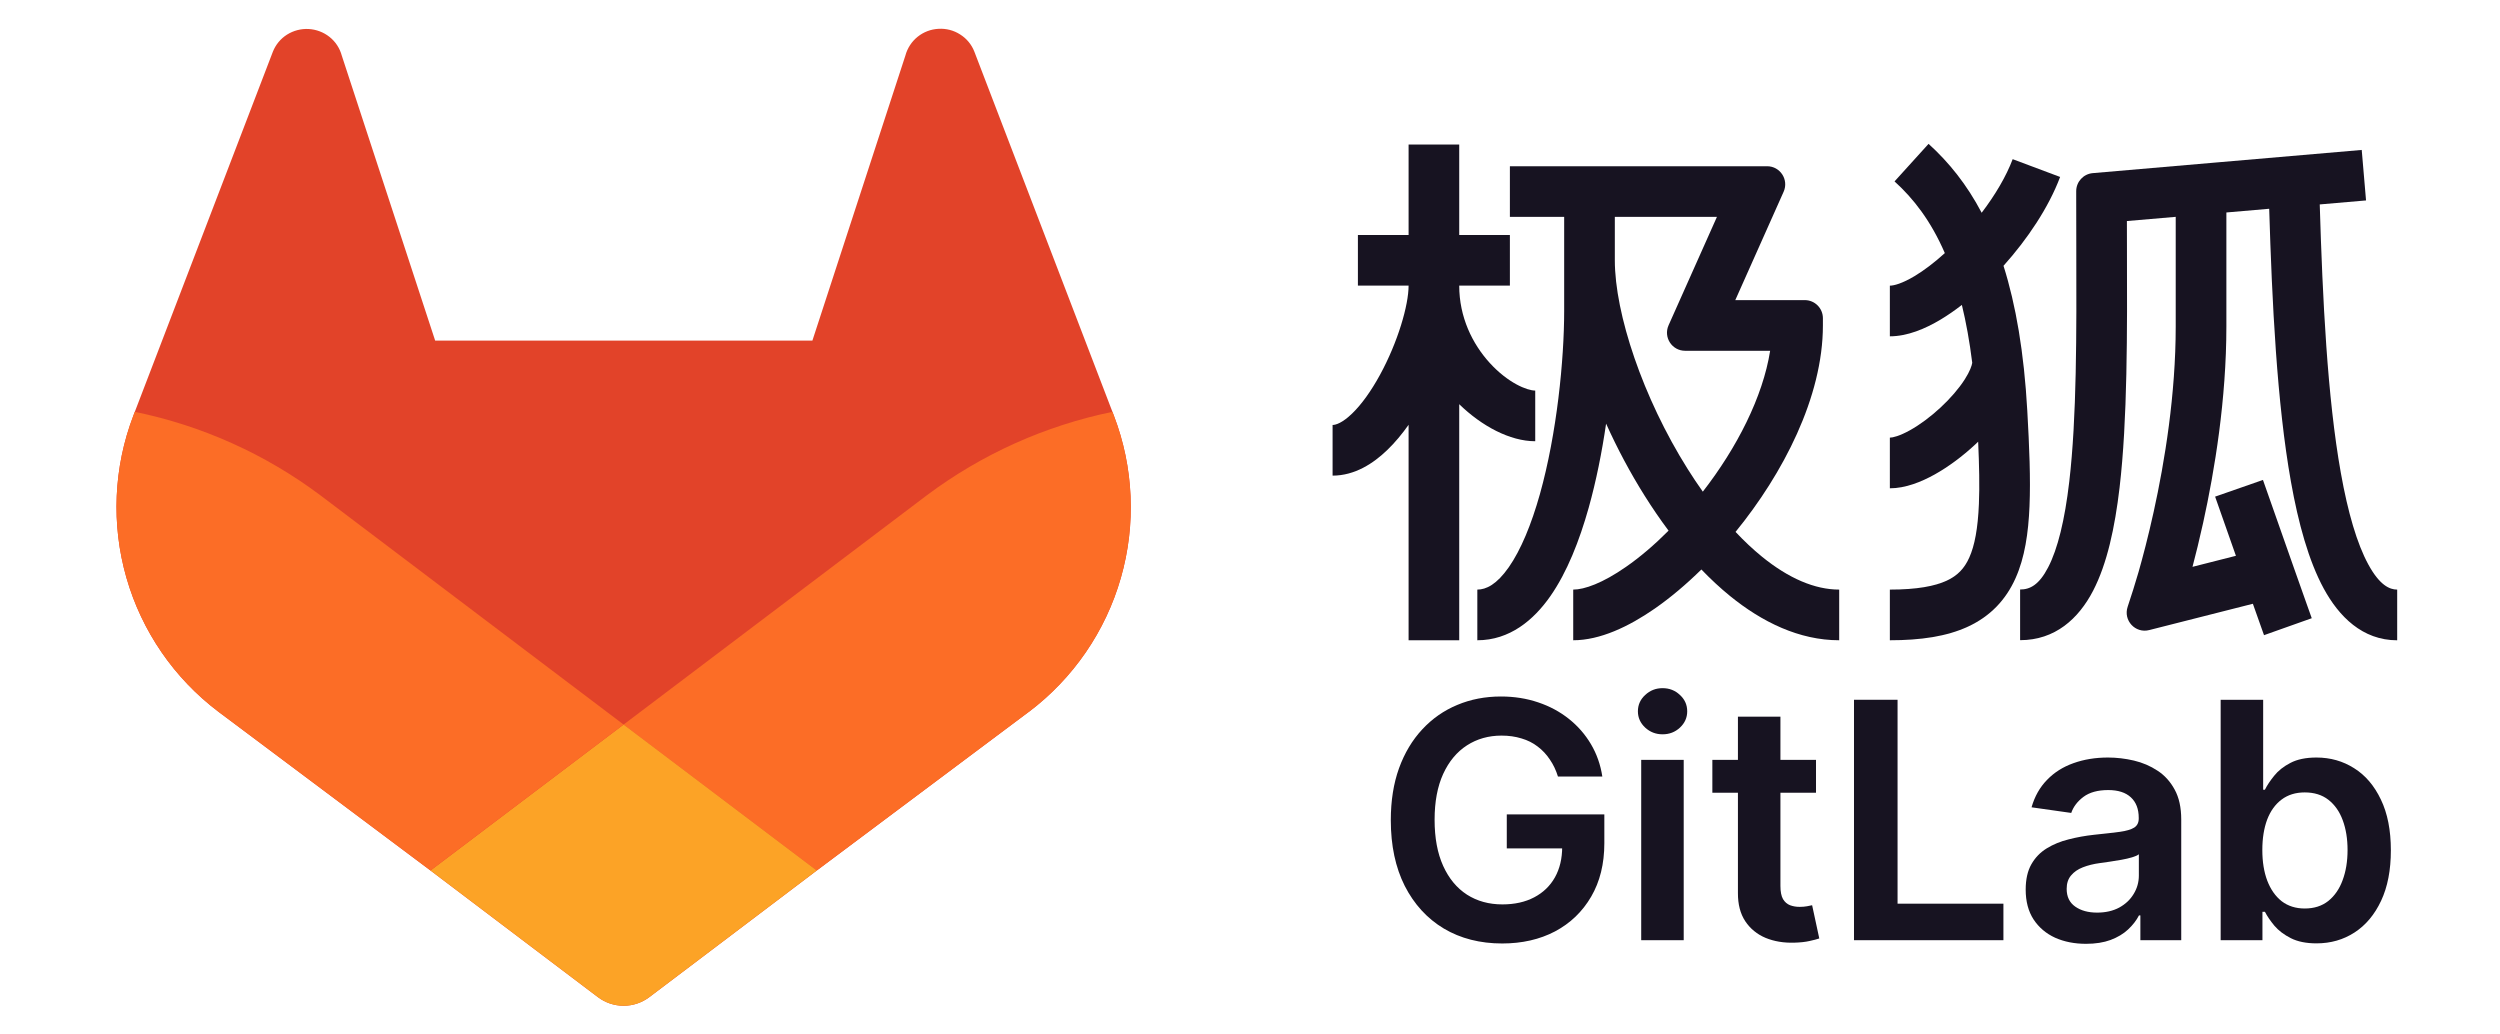
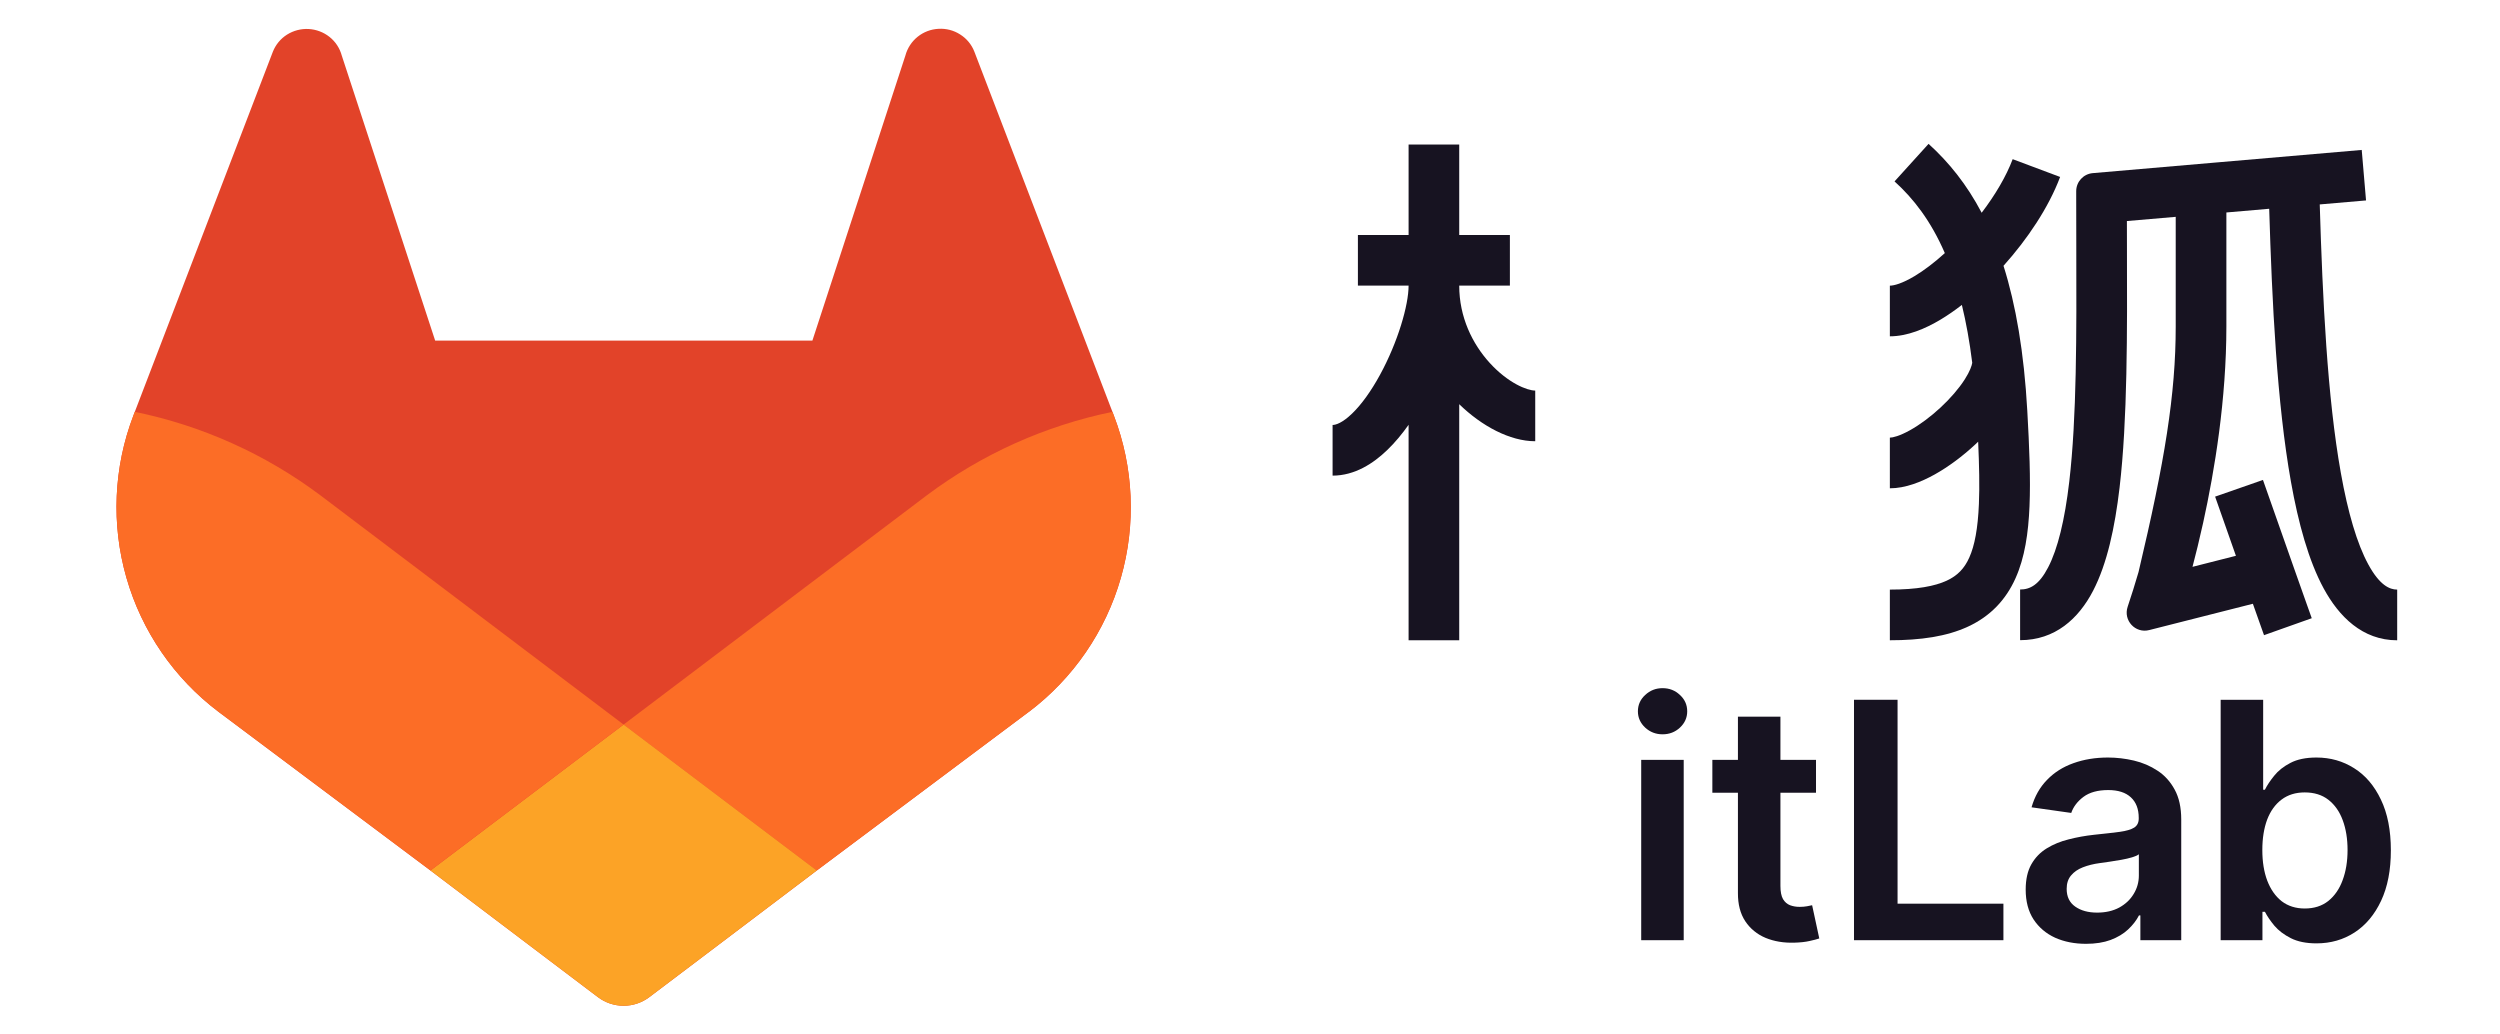
<svg xmlns="http://www.w3.org/2000/svg" width="87" height="36" viewBox="0 0 87 36" fill="none">
  <path d="M77.279 32.719V24.352H78.758V27.482H78.819C78.895 27.329 79.003 27.167 79.142 26.996C79.281 26.821 79.468 26.673 79.705 26.55C79.942 26.425 80.245 26.362 80.612 26.362C81.097 26.362 81.534 26.486 81.924 26.734C82.316 26.979 82.626 27.343 82.855 27.825C83.086 28.304 83.202 28.892 83.202 29.59C83.202 30.279 83.089 30.864 82.863 31.346C82.637 31.828 82.329 32.196 81.94 32.449C81.55 32.702 81.109 32.829 80.616 32.829C80.257 32.829 79.959 32.769 79.722 32.649C79.485 32.529 79.294 32.385 79.15 32.216C79.008 32.045 78.898 31.883 78.819 31.73H78.733V32.719H77.279ZM78.729 29.581C78.729 29.987 78.786 30.343 78.901 30.648C79.018 30.953 79.185 31.191 79.403 31.363C79.624 31.531 79.891 31.616 80.204 31.616C80.531 31.616 80.804 31.529 81.025 31.354C81.245 31.177 81.412 30.936 81.523 30.631C81.638 30.323 81.695 29.974 81.695 29.581C81.695 29.192 81.639 28.846 81.527 28.544C81.416 28.241 81.249 28.005 81.029 27.833C80.808 27.661 80.533 27.576 80.204 27.576C79.888 27.576 79.62 27.659 79.399 27.825C79.178 27.991 79.011 28.224 78.897 28.523C78.785 28.823 78.729 29.176 78.729 29.581Z" fill="#171321" />
  <path d="M72.594 32.845C72.196 32.845 71.838 32.775 71.519 32.633C71.204 32.489 70.953 32.276 70.768 31.996C70.585 31.715 70.494 31.369 70.494 30.958C70.494 30.604 70.559 30.311 70.69 30.08C70.821 29.848 70.999 29.663 71.225 29.524C71.451 29.385 71.706 29.28 71.989 29.21C72.275 29.136 72.571 29.083 72.876 29.05C73.243 29.012 73.542 28.978 73.77 28.948C73.999 28.916 74.165 28.866 74.269 28.801C74.375 28.733 74.428 28.628 74.428 28.486V28.462C74.428 28.154 74.337 27.916 74.154 27.747C73.972 27.578 73.709 27.494 73.366 27.494C73.004 27.494 72.716 27.573 72.504 27.731C72.294 27.889 72.153 28.075 72.079 28.29L70.698 28.094C70.807 27.713 70.987 27.395 71.238 27.139C71.488 26.88 71.794 26.686 72.157 26.558C72.519 26.428 72.919 26.362 73.358 26.362C73.66 26.362 73.961 26.398 74.261 26.468C74.56 26.539 74.834 26.656 75.082 26.82C75.329 26.98 75.528 27.2 75.678 27.477C75.831 27.755 75.907 28.102 75.907 28.519V32.719H74.485V31.857H74.436C74.346 32.031 74.22 32.194 74.056 32.347C73.896 32.497 73.693 32.618 73.448 32.711C73.205 32.8 72.921 32.845 72.594 32.845ZM72.978 31.759C73.275 31.759 73.532 31.7 73.75 31.583C73.968 31.463 74.135 31.305 74.252 31.109C74.372 30.913 74.432 30.699 74.432 30.468V29.728C74.386 29.767 74.307 29.802 74.195 29.835C74.086 29.867 73.964 29.896 73.828 29.92C73.691 29.945 73.557 29.967 73.423 29.986C73.29 30.005 73.174 30.021 73.076 30.035C72.855 30.065 72.658 30.114 72.484 30.182C72.309 30.25 72.172 30.345 72.071 30.468C71.97 30.588 71.92 30.743 71.92 30.933C71.92 31.206 72.019 31.411 72.218 31.55C72.417 31.689 72.67 31.759 72.978 31.759Z" fill="#171321" />
  <path d="M64.519 32.719V24.352H66.035V31.448H69.719V32.719H64.519Z" fill="#171321" />
  <path d="M63.197 26.444V27.588H59.59V26.444H63.197ZM60.48 24.941H61.959V30.832C61.959 31.03 61.989 31.183 62.049 31.289C62.112 31.393 62.193 31.463 62.294 31.502C62.395 31.54 62.507 31.559 62.629 31.559C62.722 31.559 62.806 31.552 62.882 31.538C62.961 31.525 63.021 31.512 63.062 31.502L63.311 32.658C63.232 32.685 63.119 32.715 62.972 32.747C62.828 32.78 62.651 32.799 62.441 32.805C62.071 32.816 61.737 32.76 61.44 32.637C61.144 32.512 60.908 32.319 60.734 32.057C60.562 31.796 60.478 31.469 60.48 31.077V24.941Z" fill="#171321" />
  <path d="M57.114 32.719V26.444H58.593V32.719H57.114ZM57.857 25.554C57.623 25.554 57.422 25.476 57.253 25.321C57.084 25.163 56.999 24.974 56.999 24.753C56.999 24.53 57.084 24.34 57.253 24.185C57.422 24.027 57.623 23.948 57.857 23.948C58.094 23.948 58.296 24.027 58.462 24.185C58.631 24.34 58.715 24.53 58.715 24.753C58.715 24.974 58.631 25.163 58.462 25.321C58.296 25.476 58.094 25.554 57.857 25.554Z" fill="#171321" />
-   <path d="M54.217 27.024C54.149 26.804 54.055 26.606 53.935 26.432C53.818 26.255 53.676 26.104 53.51 25.979C53.347 25.853 53.159 25.759 52.947 25.697C52.734 25.631 52.503 25.599 52.252 25.599C51.803 25.599 51.402 25.712 51.051 25.938C50.7 26.164 50.423 26.496 50.222 26.934C50.023 27.37 49.924 27.901 49.924 28.528C49.924 29.159 50.023 29.695 50.222 30.133C50.421 30.572 50.697 30.905 51.051 31.134C51.405 31.36 51.816 31.473 52.285 31.473C52.71 31.473 53.077 31.391 53.388 31.228C53.701 31.064 53.942 30.833 54.111 30.533C54.28 30.231 54.364 29.877 54.364 29.471L54.707 29.524H52.436V28.34H55.831V29.345C55.831 30.061 55.678 30.68 55.373 31.203C55.068 31.726 54.649 32.129 54.115 32.413C53.581 32.693 52.968 32.833 52.277 32.833C51.506 32.833 50.829 32.66 50.246 32.314C49.666 31.966 49.213 31.471 48.886 30.831C48.562 30.189 48.4 29.426 48.4 28.544C48.4 27.869 48.495 27.265 48.686 26.734C48.879 26.203 49.149 25.753 49.495 25.382C49.841 25.009 50.246 24.726 50.712 24.532C51.178 24.336 51.684 24.238 52.232 24.238C52.695 24.238 53.126 24.306 53.527 24.442C53.927 24.576 54.282 24.767 54.593 25.014C54.906 25.262 55.163 25.556 55.365 25.897C55.566 26.237 55.699 26.613 55.761 27.024H54.217Z" fill="#171321" />
  <path d="M49.019 22.281V14.783C48.792 15.103 48.546 15.401 48.281 15.656C47.797 16.125 47.147 16.552 46.374 16.552V14.789C46.483 14.789 46.714 14.72 47.056 14.389C47.384 14.072 47.719 13.603 48.024 13.044C48.648 11.901 49.019 10.618 49.019 9.94H47.255V8.177H49.019V5.029H50.781V8.177H52.544V9.94H50.781C50.781 11.04 51.241 11.968 51.842 12.629C52.48 13.329 53.143 13.592 53.426 13.592V15.355C52.544 15.355 51.56 14.825 50.781 14.066V22.281H49.019Z" fill="#171321" />
-   <path fill-rule="evenodd" clip-rule="evenodd" d="M52.544 7.548H54.433V10.822C54.433 12.522 54.18 15.084 53.589 17.195C53.291 18.255 52.925 19.139 52.507 19.738C52.086 20.341 51.717 20.518 51.411 20.518V22.281C52.538 22.281 53.373 21.577 53.952 20.747C54.534 19.914 54.965 18.814 55.286 17.671C55.548 16.736 55.748 15.73 55.892 14.743C56.281 15.607 56.735 16.459 57.237 17.257C57.498 17.672 57.775 18.078 58.066 18.467C57.569 18.966 57.064 19.395 56.58 19.73C55.773 20.292 55.138 20.518 54.748 20.518V22.281C55.68 22.281 56.682 21.807 57.587 21.178C58.129 20.801 58.677 20.34 59.208 19.818C59.528 20.151 59.861 20.461 60.204 20.74C61.32 21.647 62.613 22.281 64.004 22.281V20.518C63.159 20.518 62.249 20.13 61.316 19.372C61.004 19.118 60.697 18.829 60.397 18.51C62.045 16.49 63.437 13.819 63.437 11.326V11.074C63.437 10.726 63.155 10.444 62.807 10.444H60.388L62.071 6.671C62.256 6.254 61.951 5.785 61.495 5.785H52.544V7.548ZM59.258 17.11C60.447 15.579 61.347 13.812 61.601 12.207H58.642C58.185 12.207 57.881 11.738 58.066 11.321L59.749 7.548H56.196V9.059C56.196 10.914 57.168 13.836 58.729 16.318C58.9 16.591 59.077 16.855 59.258 17.11Z" fill="#171321" />
  <path d="M68.273 10.611C68.419 11.21 68.541 11.878 68.634 12.626C68.619 12.722 68.557 12.916 68.372 13.205C68.17 13.52 67.874 13.865 67.527 14.186C67.182 14.506 66.809 14.782 66.468 14.972C66.106 15.174 65.868 15.23 65.767 15.23V16.993C66.311 16.993 66.864 16.769 67.326 16.512C67.81 16.242 68.295 15.878 68.726 15.479C68.764 15.443 68.802 15.407 68.84 15.371C68.877 16.202 68.892 16.918 68.866 17.538C68.83 18.393 68.718 18.987 68.531 19.403C68.361 19.784 68.122 20.032 67.746 20.207C67.335 20.397 66.716 20.518 65.767 20.518V22.281C66.832 22.281 67.744 22.151 68.487 21.806C69.265 21.445 69.803 20.876 70.14 20.123C70.462 19.406 70.588 18.551 70.627 17.612C70.667 16.667 70.621 15.557 70.55 14.299C70.436 12.258 70.151 10.607 69.722 9.25C70.554 8.323 71.294 7.22 71.692 6.158L70.041 5.539C69.819 6.131 69.435 6.783 68.962 7.404C68.448 6.427 67.826 5.651 67.114 5.006L65.93 6.313C66.592 6.912 67.196 7.689 67.68 8.808C67.316 9.138 66.957 9.411 66.628 9.608C66.199 9.865 65.909 9.941 65.767 9.941V11.704C66.379 11.704 66.999 11.441 67.535 11.12C67.78 10.973 68.028 10.801 68.273 10.611Z" fill="#171321" />
-   <path d="M77.209 5.647C79.354 5.463 81.636 5.266 82.188 5.218L82.338 6.975C82.092 6.996 81.499 7.047 80.727 7.114C80.826 10.404 80.991 13.826 81.461 16.456C81.707 17.837 82.025 18.923 82.417 19.642C82.811 20.366 83.157 20.518 83.422 20.518V22.282C82.21 22.282 81.394 21.451 80.868 20.485C80.34 19.515 79.982 18.206 79.725 16.766C79.236 14.023 79.067 10.524 78.968 7.265L77.478 7.394V11.357C77.478 13.899 77.071 16.368 76.67 18.19C76.542 18.771 76.414 19.289 76.299 19.726L77.81 19.342C77.558 18.63 77.299 17.893 77.086 17.283L78.751 16.702C79.07 17.616 79.494 18.819 79.839 19.794C80.012 20.281 80.164 20.711 80.273 21.02C80.328 21.174 80.372 21.297 80.402 21.382L80.449 21.514C80.449 21.514 80.449 21.514 79.618 21.809C78.788 22.104 78.788 22.104 78.788 22.104L78.741 21.972C78.711 21.887 78.667 21.763 78.612 21.609C78.553 21.442 78.481 21.239 78.4 21.011L74.791 21.927C74.308 22.05 73.884 21.59 74.042 21.117C74.175 20.716 74.304 20.314 74.421 19.907C74.564 19.405 74.756 18.683 74.948 17.81C75.334 16.059 75.715 13.726 75.715 11.357V7.546L74.016 7.692C74.016 7.979 74.017 8.266 74.018 8.552C74.028 11.601 74.037 14.614 73.761 16.97C73.598 18.357 73.327 19.62 72.84 20.558C72.334 21.532 71.517 22.278 70.3 22.278V20.515C70.642 20.515 70.958 20.357 71.275 19.745C71.611 19.099 71.854 18.097 72.01 16.765C72.272 14.524 72.264 11.642 72.255 8.585C72.254 8.023 72.252 7.455 72.252 6.884V6.653C72.252 6.326 72.502 6.054 72.827 6.025C74.288 5.899 75.749 5.773 77.209 5.647Z" fill="#171321" />
+   <path d="M77.209 5.647C79.354 5.463 81.636 5.266 82.188 5.218L82.338 6.975C82.092 6.996 81.499 7.047 80.727 7.114C80.826 10.404 80.991 13.826 81.461 16.456C81.707 17.837 82.025 18.923 82.417 19.642C82.811 20.366 83.157 20.518 83.422 20.518V22.282C82.21 22.282 81.394 21.451 80.868 20.485C80.34 19.515 79.982 18.206 79.725 16.766C79.236 14.023 79.067 10.524 78.968 7.265L77.478 7.394V11.357C77.478 13.899 77.071 16.368 76.67 18.19C76.542 18.771 76.414 19.289 76.299 19.726L77.81 19.342C77.558 18.63 77.299 17.893 77.086 17.283L78.751 16.702C79.07 17.616 79.494 18.819 79.839 19.794C80.012 20.281 80.164 20.711 80.273 21.02C80.328 21.174 80.372 21.297 80.402 21.382L80.449 21.514C80.449 21.514 80.449 21.514 79.618 21.809C78.788 22.104 78.788 22.104 78.788 22.104L78.741 21.972C78.711 21.887 78.667 21.763 78.612 21.609C78.553 21.442 78.481 21.239 78.4 21.011L74.791 21.927C74.308 22.05 73.884 21.59 74.042 21.117C74.175 20.716 74.304 20.314 74.421 19.907C75.334 16.059 75.715 13.726 75.715 11.357V7.546L74.016 7.692C74.016 7.979 74.017 8.266 74.018 8.552C74.028 11.601 74.037 14.614 73.761 16.97C73.598 18.357 73.327 19.62 72.84 20.558C72.334 21.532 71.517 22.278 70.3 22.278V20.515C70.642 20.515 70.958 20.357 71.275 19.745C71.611 19.099 71.854 18.097 72.01 16.765C72.272 14.524 72.264 11.642 72.255 8.585C72.254 8.023 72.252 7.455 72.252 6.884V6.653C72.252 6.326 72.502 6.054 72.827 6.025C74.288 5.899 75.749 5.773 77.209 5.647Z" fill="#171321" />
  <path d="M38.761 14.458L38.713 14.332L33.907 1.796C33.811 1.549 33.638 1.34 33.413 1.199C33.19 1.055 32.926 0.987 32.66 1.003C32.395 1.016 32.14 1.113 31.933 1.28C31.726 1.447 31.577 1.675 31.508 1.932L28.271 11.854H15.144L11.893 1.932C11.824 1.677 11.675 1.45 11.468 1.285C11.26 1.12 11.006 1.024 10.741 1.009C10.476 0.995 10.213 1.064 9.988 1.205C9.764 1.347 9.592 1.556 9.495 1.802L4.691 14.332L4.643 14.458C3.951 16.265 3.866 18.248 4.4 20.108C4.934 21.968 6.058 23.604 7.603 24.77L7.618 24.781L7.662 24.814L14.981 30.294L18.602 33.033L20.804 34.698C21.062 34.894 21.378 35.001 21.702 35.001C22.026 35.001 22.341 34.894 22.599 34.698L24.802 33.033L28.423 30.294L35.783 24.787L35.803 24.774C37.348 23.608 38.473 21.971 39.006 20.11C39.54 18.249 39.454 16.265 38.761 14.458V14.458Z" fill="#E24329" />
  <path d="M38.761 14.458L38.713 14.332C36.372 14.813 34.166 15.805 32.253 17.237L21.701 25.215L28.423 30.293L35.783 24.787L35.803 24.774C37.348 23.608 38.472 21.971 39.006 20.11C39.54 18.249 39.454 16.265 38.761 14.458V14.458Z" fill="#FC6D26" />
  <path d="M14.981 30.293L18.602 33.033L20.804 34.698C21.062 34.894 21.378 35 21.702 35C22.026 35 22.341 34.894 22.599 34.698L24.802 33.033L28.423 30.293L21.701 25.214L14.981 30.293Z" fill="#FCA326" />
  <path d="M11.149 17.237C9.237 15.804 7.031 14.812 4.691 14.332L4.643 14.458C3.951 16.265 3.866 18.248 4.4 20.108C4.934 21.968 6.058 23.604 7.603 24.77L7.618 24.781L7.662 24.814L14.981 30.293L21.701 25.215L11.149 17.237Z" fill="#FC6D26" />
</svg>